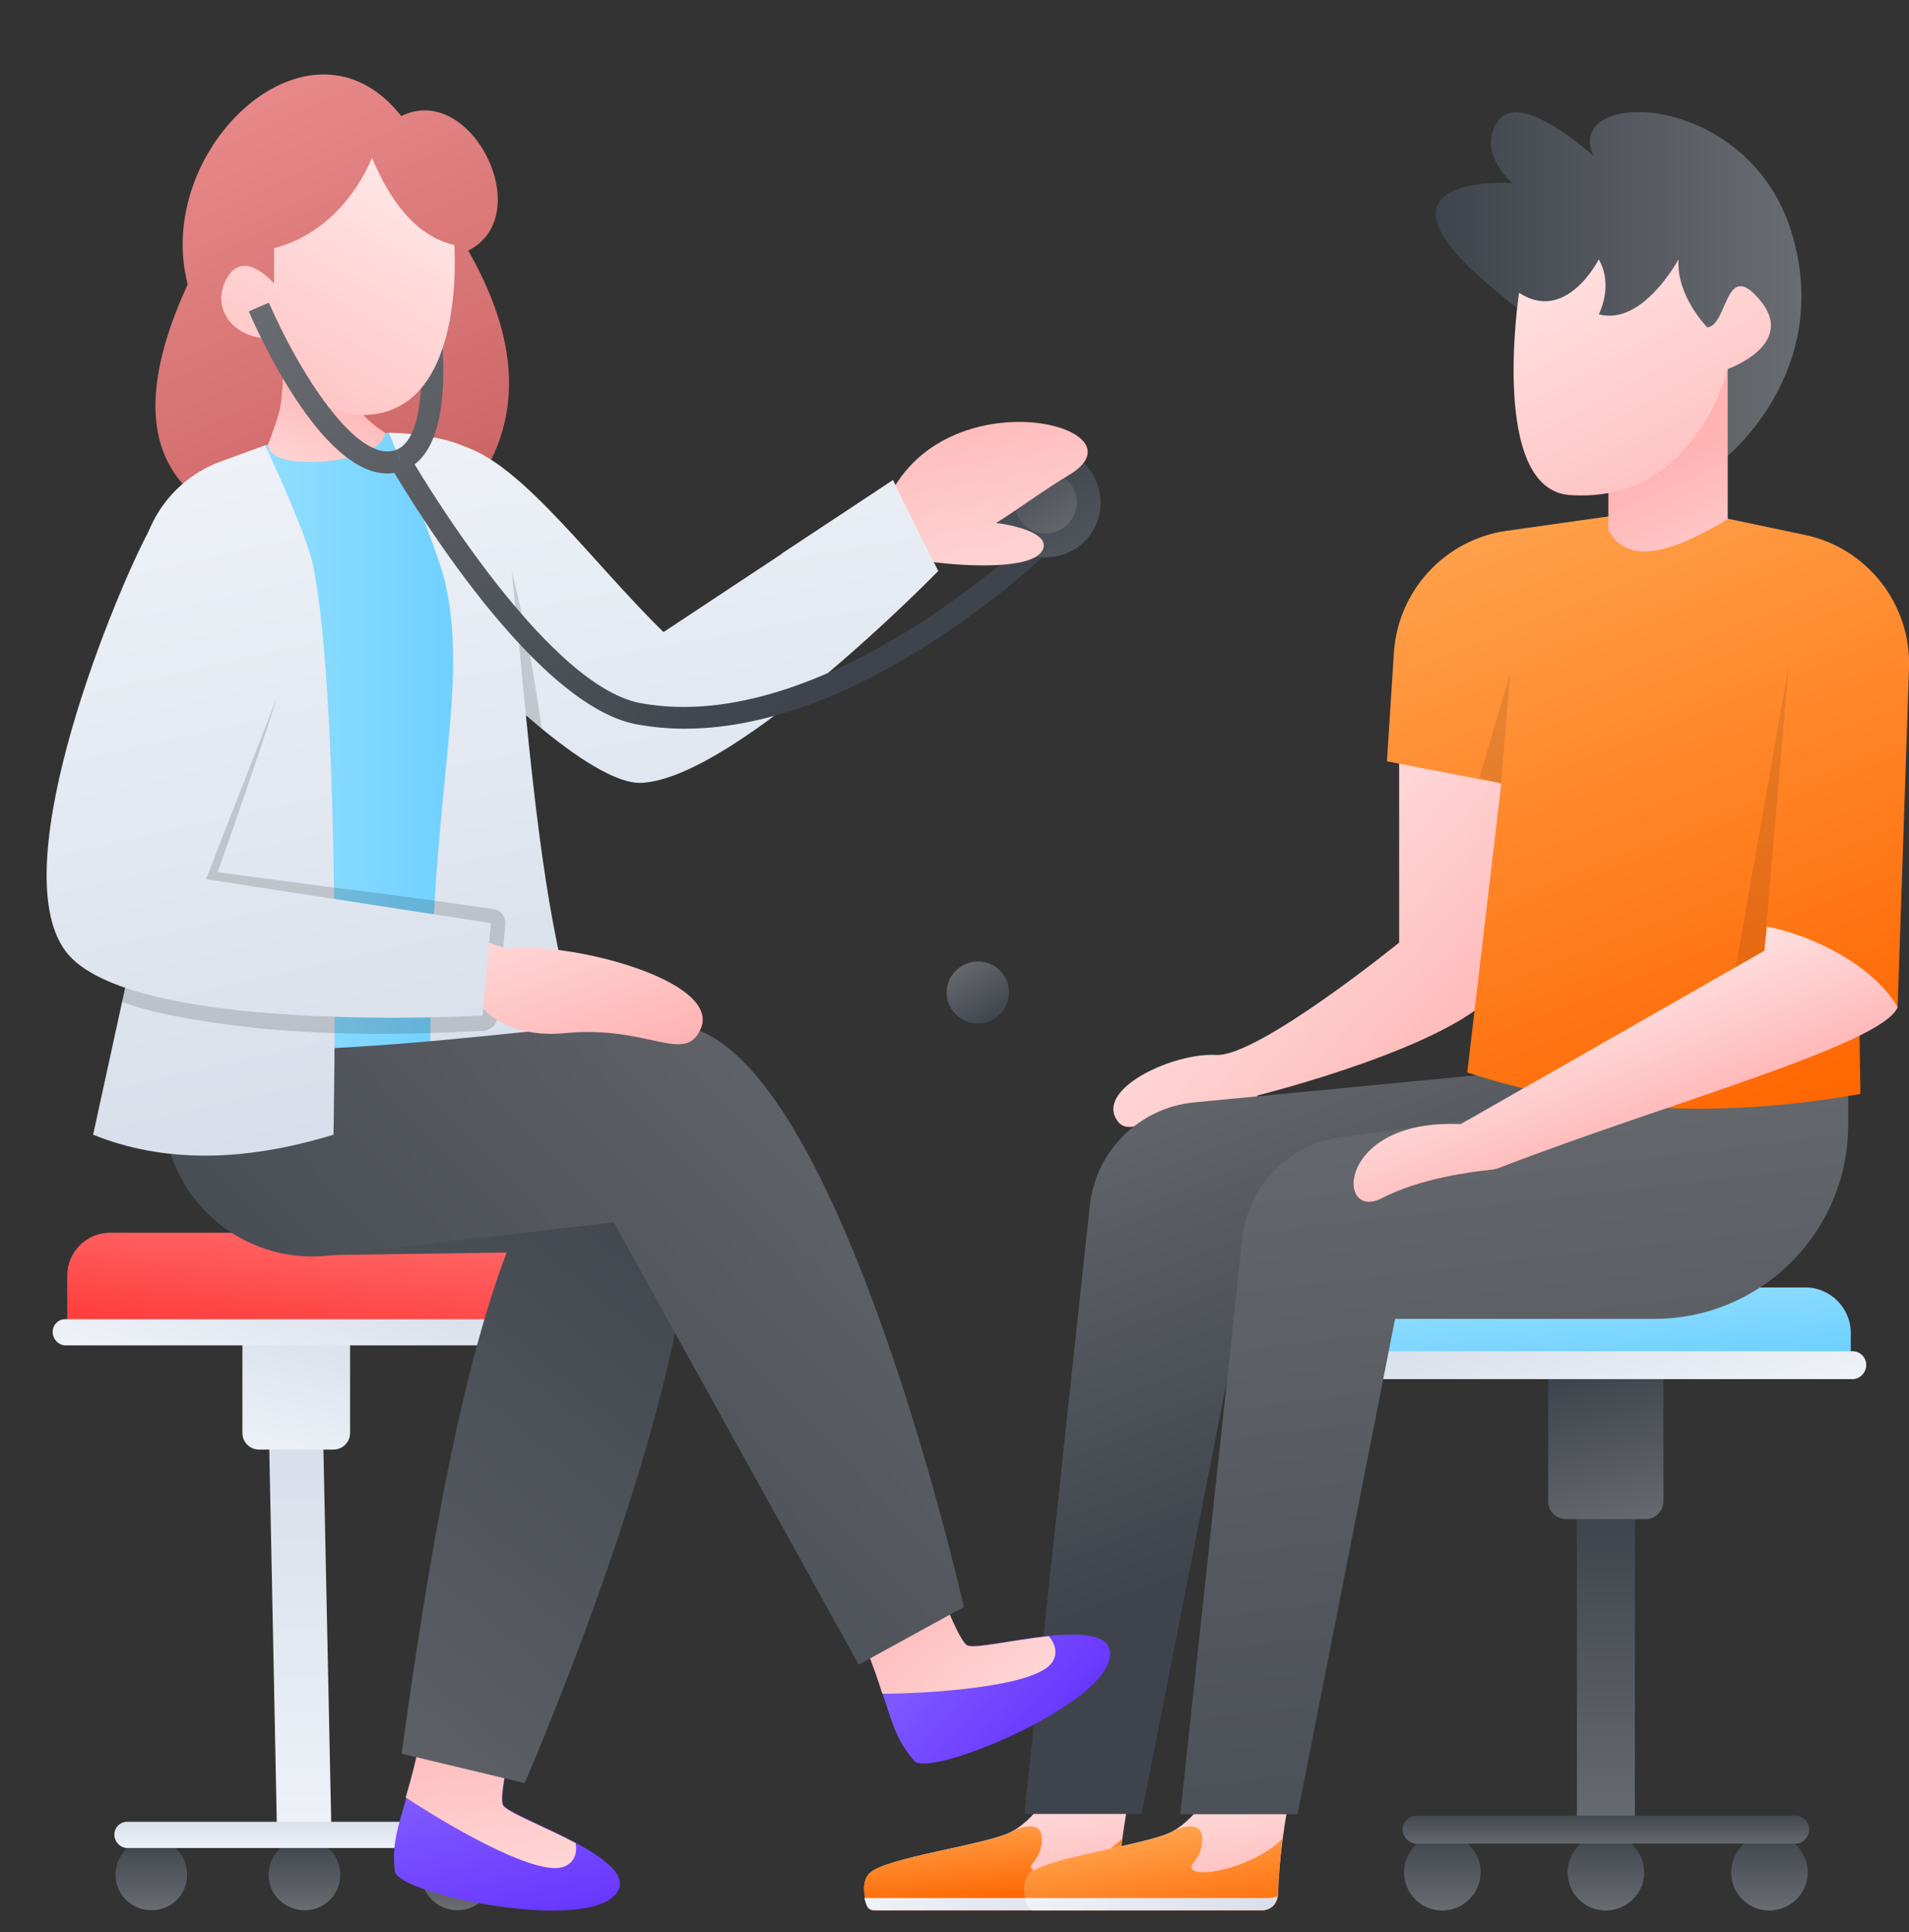
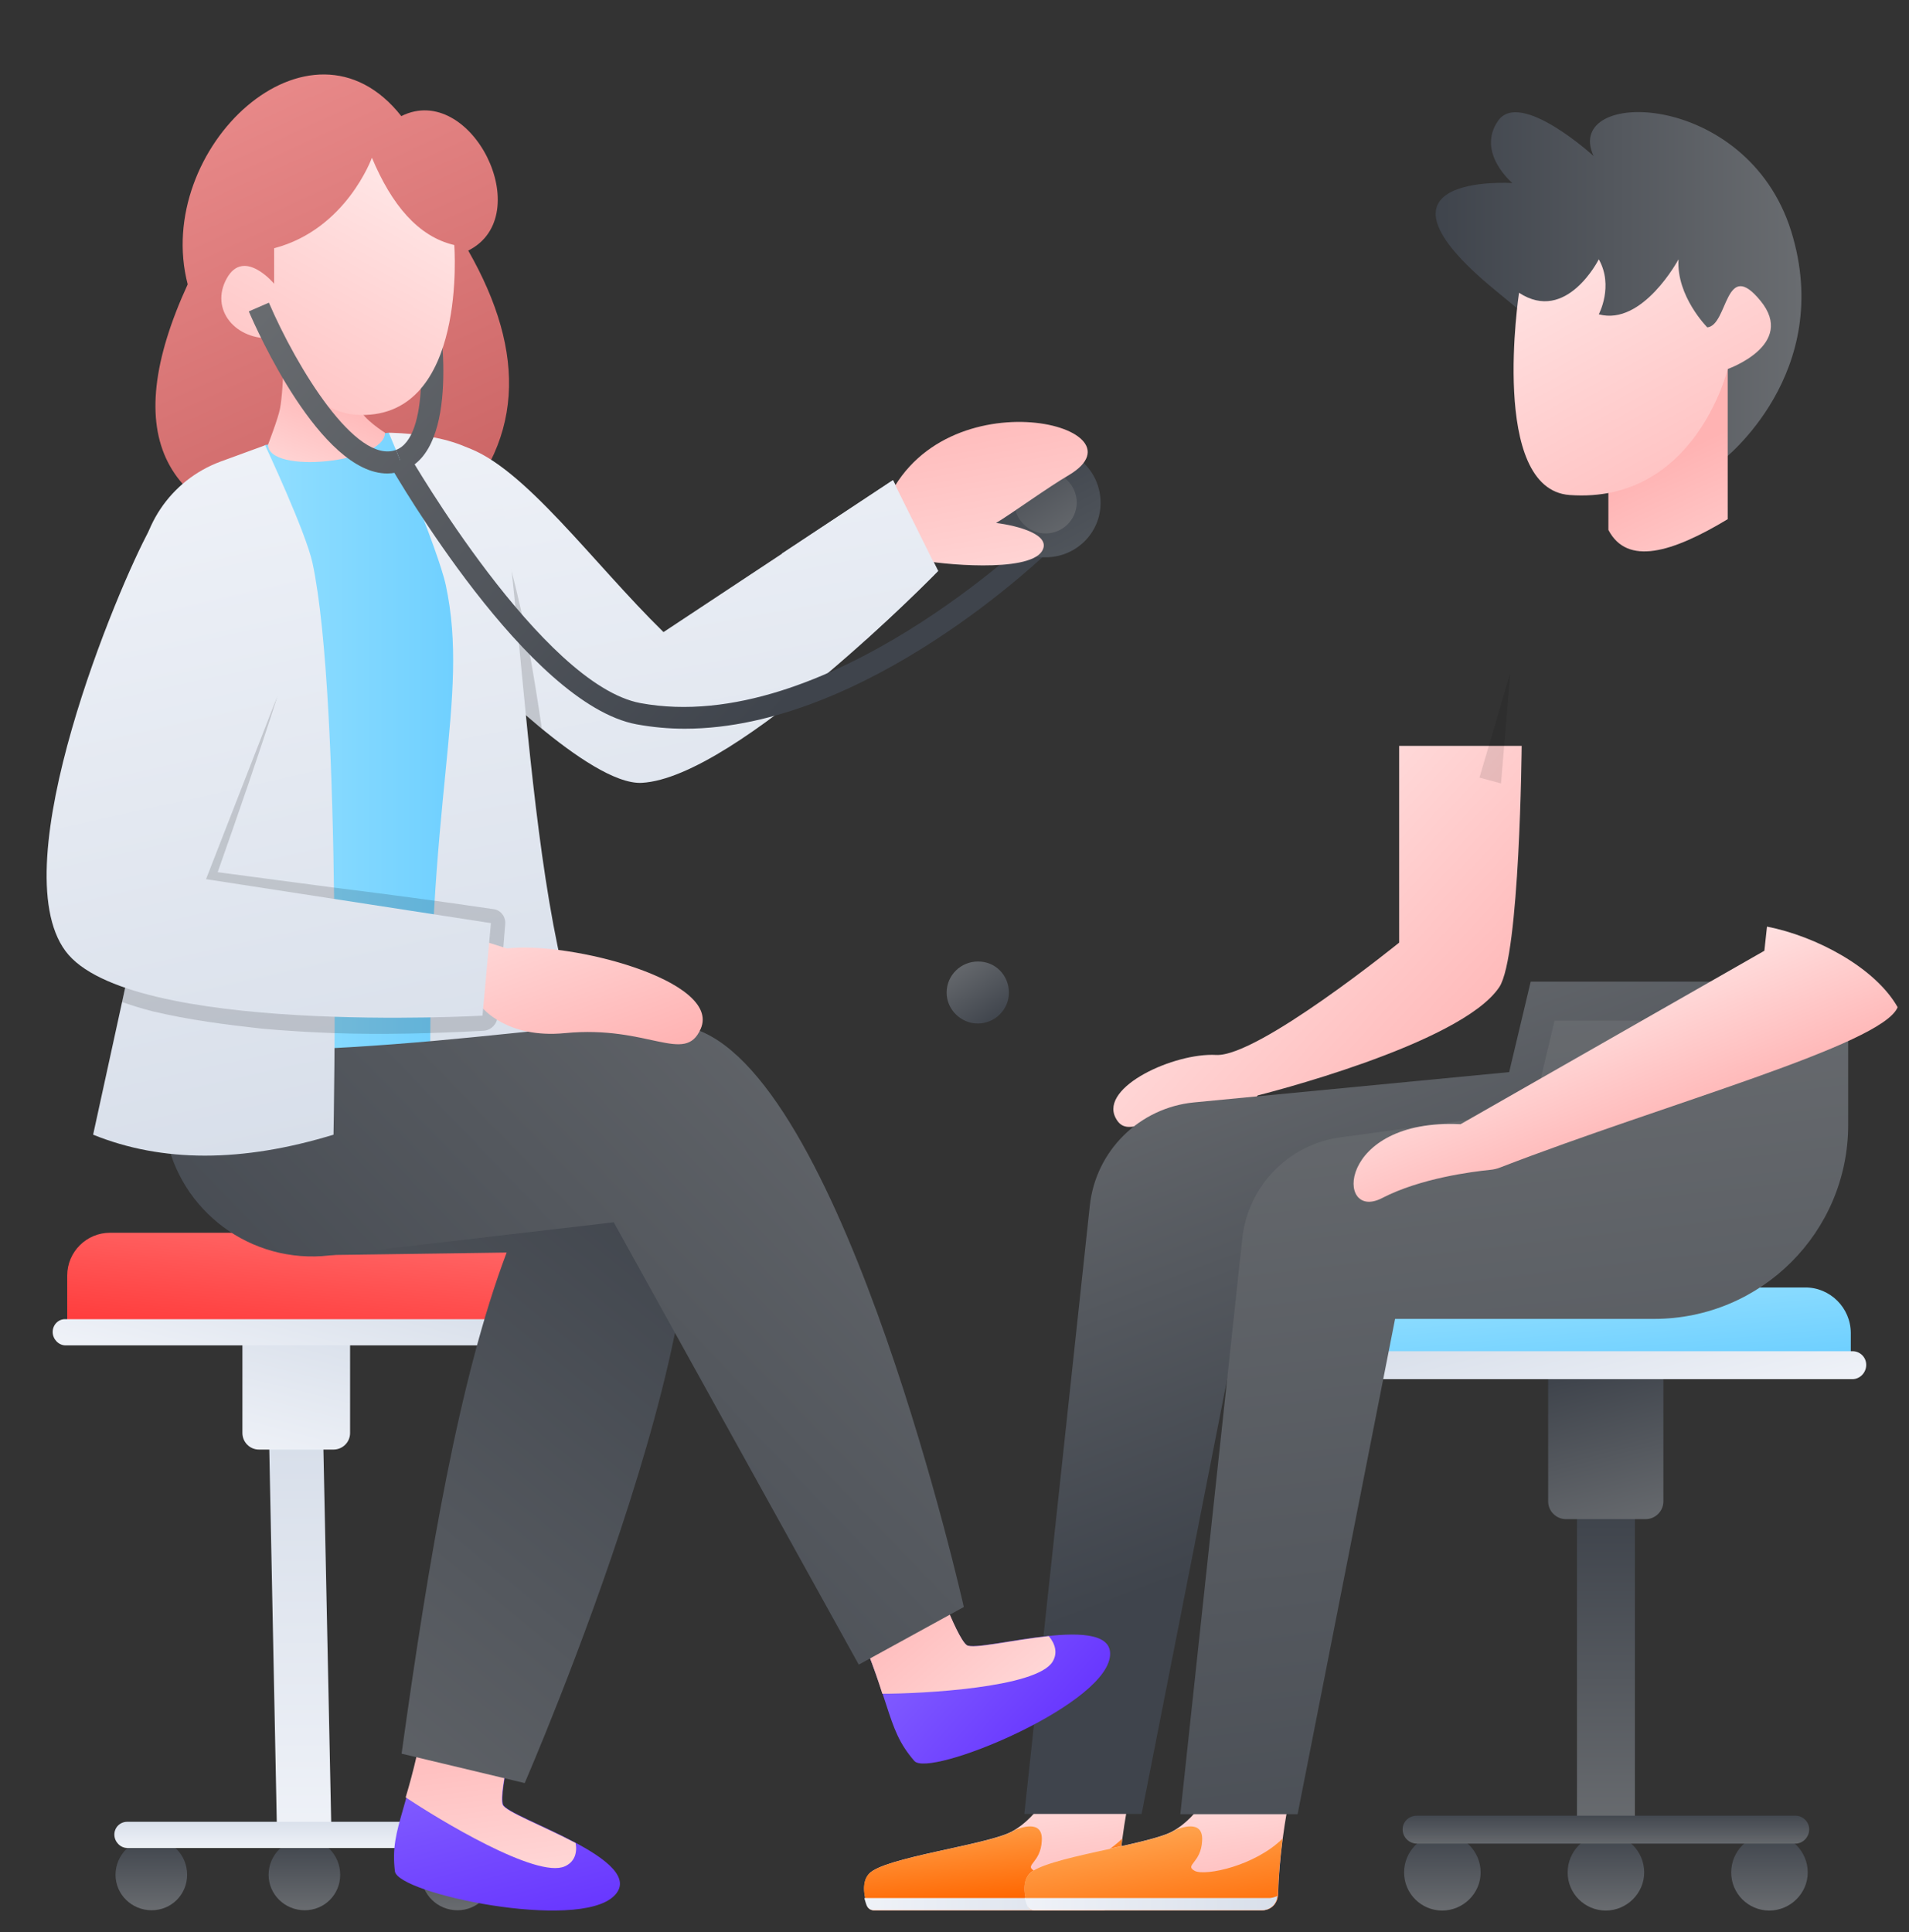
<svg xmlns="http://www.w3.org/2000/svg" xmlns:xlink="http://www.w3.org/1999/xlink" height="66.4" preserveAspectRatio="xMidYMid meet" version="1.0" viewBox="3.4 2.9 65.6 66.4" width="65.6" zoomAndPan="magnify">
  <rect x="3.4" y="2.9" width="65.6" height="66.4" fill="#333333" stroke="none" />
  <g>
    <g>
      <linearGradient gradientTransform="matrix(-1 0 0 1 -4032.374 0)" gradientUnits="userSpaceOnUse" id="a" x1="-4076.668" x2="-4087.015" xlink:actuate="onLoad" xlink:show="other" xlink:type="simple" y1="30.923" y2="40.352">
        <stop offset="0" stop-color="#ffe6e6" />
        <stop offset="1" stop-color="#ffb3b3" />
      </linearGradient>
      <path d="M51.48,28.52v6.77c0,0-4.86,3.94-6.29,3.86s-3.99,1.09-3.46,2.15c0.4,0.8,1.16-0.15,3.05-0.07 c1.33,0.05,1.84-0.69,1.84-0.69s6.97-1.73,8.3-3.72c0.71-1.06,0.77-8.29,0.77-8.29H51.48z" fill="url(#a)" />
      <linearGradient gradientTransform="matrix(-1 0 0 1 -5252.854 0)" gradientUnits="userSpaceOnUse" id="b" x1="-5318.159" x2="-5305.594" xlink:actuate="onLoad" xlink:show="other" xlink:type="simple" y1="12.731" y2="12.731">
        <stop offset="0" stop-color="#696c70" />
        <stop offset="1" stop-color="#3f444c" />
      </linearGradient>
      <path d="M62.6,18.71c0,0,3.87-2.98,2.35-7.87c-1.53-4.88-7.87-4.92-6.79-2.58c0,0-2.52-2.3-3.28-1.21 c-0.76,1.09,0.49,2.14,0.49,2.14s-5.52-0.36-0.58,3.69s4.23,3.9,4.23,3.9L62.6,18.71z" fill="url(#b)" />
      <g>
        <linearGradient gradientUnits="userSpaceOnUse" id="c" x1="37.34" x2="38.175" xlink:actuate="onLoad" xlink:show="other" xlink:type="simple" y1="63.871" y2="69.144">
          <stop offset="0" stop-color="#ffe6e6" />
          <stop offset="1" stop-color="#ffb3b3" />
        </linearGradient>
        <path d="M33.43,68.54l7.84,0c0.3,0,0.53-0.24,0.54-0.54c0.03-1.21,0.22-2.58,0.49-3.8l-2.61-0.17 c0,0-0.54,1.3-1.55,1.82c-0.88,0.45-4.36,0.88-4.87,1.43c-0.28,0.3-0.16,0.82-0.07,1.09C33.22,68.47,33.32,68.54,33.43,68.54z" fill="url(#c)" />
        <linearGradient gradientUnits="userSpaceOnUse" id="d" x1="37.358" x2="37.647" xlink:actuate="onLoad" xlink:show="other" xlink:type="simple" y1="65.434" y2="68.214">
          <stop offset="0" stop-color="#ffa04a" />
          <stop offset="1" stop-color="#f60" />
        </linearGradient>
        <path d="M41.96,66.08c-0.08,0.66-0.14,1.32-0.16,1.93c-0.01,0.3-0.24,0.53-0.53,0.53h-7.83 c-0.12,0-0.21-0.06-0.24-0.17c-0.09-0.26-0.22-0.79,0.06-1.08c0.51-0.56,3.99-0.98,4.88-1.43c0.05-0.02,0.1-0.05,0.15-0.08 c0,0,0,0,0.01-0.01c0.12-0.04,0.94-0.38,0.9,0.37c-0.03,0.79-0.63,0.84-0.25,1.05C39.33,67.37,41.02,67.01,41.96,66.08z" fill="url(#d)" />
        <linearGradient gradientUnits="userSpaceOnUse" id="e" x1="33.104" x2="41.783" xlink:actuate="onLoad" xlink:show="other" xlink:type="simple" y1="68.294" y2="68.294">
          <stop offset="0" stop-color="#eff2f8" />
          <stop offset="1" stop-color="#d8dfea" />
        </linearGradient>
        <path d="M41.78,68.05c-0.01,0.28-0.24,0.49-0.52,0.49h-7.84c-0.11,0-0.2-0.07-0.24-0.17 c-0.03-0.07-0.05-0.16-0.08-0.25h8.43C41.62,68.11,41.7,68.09,41.78,68.05z" fill="url(#e)" />
      </g>
      <g>
        <g>
          <linearGradient gradientUnits="userSpaceOnUse" id="f" x1="52.963" x2="52.963" xlink:actuate="onLoad" xlink:show="other" xlink:type="simple" y1="68.541" y2="65.915">
            <stop offset="0" stop-color="#696c70" />
            <stop offset="1" stop-color="#3f444c" />
          </linearGradient>
          <path d="M54.28,67.24c0,0.72-0.6,1.31-1.32,1.31c-0.72,0-1.31-0.58-1.31-1.31c0-0.72,0.58-1.32,1.31-1.32 C53.68,65.91,54.28,66.51,54.28,67.24z" fill="url(#f)" />
          <linearGradient gradientUnits="userSpaceOnUse" id="g" x1="58.586" x2="58.586" xlink:actuate="onLoad" xlink:show="other" xlink:type="simple" y1="68.541" y2="65.915">
            <stop offset="0" stop-color="#696c70" />
            <stop offset="1" stop-color="#3f444c" />
          </linearGradient>
          <path d="M59.9,67.24c0,0.72-0.6,1.31-1.32,1.31s-1.31-0.58-1.31-1.31c0-0.72,0.58-1.32,1.31-1.32 S59.9,66.51,59.9,67.24z" fill="url(#g)" />
          <linearGradient gradientUnits="userSpaceOnUse" id="h" x1="64.209" x2="64.209" xlink:actuate="onLoad" xlink:show="other" xlink:type="simple" y1="68.541" y2="65.915">
            <stop offset="0" stop-color="#696c70" />
            <stop offset="1" stop-color="#3f444c" />
          </linearGradient>
          <path d="M65.52,67.24c0,0.72-0.6,1.31-1.32,1.31c-0.72,0-1.31-0.58-1.31-1.31c0-0.72,0.58-1.32,1.31-1.32 C64.92,65.91,65.52,66.51,65.52,67.24z" fill="url(#h)" />
        </g>
        <linearGradient gradientUnits="userSpaceOnUse" id="i" x1="58.586" x2="58.586" xlink:actuate="onLoad" xlink:show="other" xlink:type="simple" y1="65.856" y2="55.011">
          <stop offset="0" stop-color="#696c70" />
          <stop offset="1" stop-color="#3f444c" />
        </linearGradient>
        <path d="M57.59 54.9H59.58V65.77H57.59z" fill="url(#i)" />
        <linearGradient gradientUnits="userSpaceOnUse" id="j" x1="59.479" x2="58.042" xlink:actuate="onLoad" xlink:show="other" xlink:type="simple" y1="55.688" y2="50.047">
          <stop offset="0" stop-color="#696c70" />
          <stop offset="1" stop-color="#3f444c" />
        </linearGradient>
        <path d="M60.56,49.8v4.69c0,0.33-0.27,0.61-0.61,0.61h-2.74c-0.33,0-0.61-0.27-0.61-0.61V49.8H60.56z" fill="url(#j)" />
        <linearGradient gradientUnits="userSpaceOnUse" id="k" x1="58.313" x2="58.749" xlink:actuate="onLoad" xlink:show="other" xlink:type="simple" y1="45.94" y2="50.862">
          <stop offset="0" stop-color="#9ce3ff" />
          <stop offset="1" stop-color="#6cf" />
        </linearGradient>
        <path d="M67,48.71v0.7H50.17v-0.7c0-0.87,0.7-1.57,1.57-1.57h13.68C66.29,47.13,67,47.84,67,48.71z" fill="url(#k)" />
        <linearGradient gradientUnits="userSpaceOnUse" id="l" x1="59.221" x2="57.954" xlink:actuate="onLoad" xlink:show="other" xlink:type="simple" y1="52.299" y2="47.321">
          <stop offset="0" stop-color="#eff2f8" />
          <stop offset="1" stop-color="#d8dfea" />
        </linearGradient>
        <path d="M67.53,49.8c0,0.27-0.22,0.49-0.47,0.49H50.12c-0.27,0-0.49-0.22-0.49-0.49s0.22-0.47,0.49-0.47h16.94 C67.31,49.33,67.53,49.53,67.53,49.8z" fill="url(#l)" />
        <linearGradient gradientUnits="userSpaceOnUse" id="m" x1="58.586" x2="58.586" xlink:actuate="onLoad" xlink:show="other" xlink:type="simple" y1="66.368" y2="65.158">
          <stop offset="0" stop-color="#696c70" />
          <stop offset="1" stop-color="#3f444c" />
        </linearGradient>
        <path d="M65.57,65.76c0,0.27-0.22,0.49-0.47,0.49H52.09c-0.27,0-0.49-0.22-0.49-0.49c0-0.27,0.22-0.47,0.49-0.47 H65.1C65.35,65.29,65.57,65.5,65.57,65.76z" fill="url(#m)" />
      </g>
      <linearGradient gradientUnits="userSpaceOnUse" id="n" x1="46.05" x2="52.83" xlink:actuate="onLoad" xlink:show="other" xlink:type="simple" y1="35.907" y2="53.851">
        <stop offset="0" stop-color="#696c70" />
        <stop offset="1" stop-color="#3f444c" />
      </linearGradient>
      <path d="M56,36.63l-0.74,3.11l-10.82,1.04c-1.89,0.18-3.39,1.67-3.59,3.55l-2.25,20.9h4.03l3.35-17.02h10.55 c2.97,0,5.59-1.97,6.41-4.82l1.94-6.76H56z" fill="url(#n)" />
      <g>
        <linearGradient gradientUnits="userSpaceOnUse" id="o" x1="42.851" x2="43.685" xlink:actuate="onLoad" xlink:show="other" xlink:type="simple" y1="63.871" y2="69.144">
          <stop offset="0" stop-color="#ffe6e6" />
          <stop offset="1" stop-color="#ffb3b3" />
        </linearGradient>
        <path d="M38.94,68.54l7.84,0c0.3,0,0.53-0.24,0.54-0.54c0.03-1.21,0.22-2.58,0.49-3.8l-2.61-0.17 c0,0-0.54,1.3-1.55,1.82c-0.88,0.45-4.36,0.88-4.87,1.43c-0.28,0.3-0.16,0.82-0.07,1.09C38.73,68.47,38.83,68.54,38.94,68.54z" fill="url(#o)" />
        <linearGradient gradientUnits="userSpaceOnUse" id="p" x1="42.874" x2="43.434" xlink:actuate="onLoad" xlink:show="other" xlink:type="simple" y1="66.002" y2="69.577">
          <stop offset="0" stop-color="#ffa04a" />
          <stop offset="1" stop-color="#f60" />
        </linearGradient>
        <path d="M47.47,66.08c-0.08,0.66-0.14,1.32-0.16,1.93c-0.01,0.3-0.24,0.53-0.53,0.53h-7.83 c-0.12,0-0.21-0.06-0.24-0.17c-0.09-0.26-0.22-0.79,0.06-1.08c0.51-0.56,3.99-0.98,4.88-1.43c0.05-0.02,0.1-0.05,0.15-0.08 c0,0,0,0,0.01-0.01c0.12-0.04,0.94-0.38,0.9,0.37c-0.03,0.79-0.63,0.84-0.25,1.05C44.84,67.37,46.53,67.01,47.47,66.08z" fill="url(#p)" />
        <linearGradient gradientUnits="userSpaceOnUse" id="q" x1="38.614" x2="47.293" xlink:actuate="onLoad" xlink:show="other" xlink:type="simple" y1="68.294" y2="68.294">
          <stop offset="0" stop-color="#eff2f8" />
          <stop offset="1" stop-color="#d8dfea" />
        </linearGradient>
        <path d="M47.29,68.05c-0.01,0.28-0.24,0.49-0.52,0.49h-7.84c-0.11,0-0.2-0.07-0.24-0.17 c-0.03-0.07-0.05-0.16-0.08-0.25h8.43C47.13,68.11,47.21,68.09,47.29,68.05z" fill="url(#q)" />
      </g>
      <linearGradient gradientUnits="userSpaceOnUse" id="r" x1="53.592" x2="58.429" xlink:actuate="onLoad" xlink:show="other" xlink:type="simple" y1="35.988" y2="77.154">
        <stop offset="0" stop-color="#696c70" />
        <stop offset="1" stop-color="#3f444c" />
      </linearGradient>
      <path d="M56.82,37.97l-0.74,3.11l-6.61,0.9c-1.79,0.24-3.18,1.67-3.38,3.47l-2.13,19.79h4.03l3.35-17.02h8.9 c3.68,0,6.67-2.98,6.67-6.67v-3.58H56.82z" fill="url(#r)" />
      <linearGradient gradientUnits="userSpaceOnUse" id="s" x1="56.655" x2="65.052" xlink:actuate="onLoad" xlink:show="other" xlink:type="simple" y1="20.404" y2="41.397">
        <stop offset="0" stop-color="#ffa04a" />
        <stop offset="1" stop-color="#f60" />
      </linearGradient>
-       <path d="M68.61,37.51l-1.33-0.46l0.05,3.44c-5.01,0.89-9.49,0.59-13.51-0.74l1.17-9.93l-3.93-0.76l0.24-3.74 c0.14-2.13,1.76-3.88,3.87-4.18l5.73-0.81l4.52,0.95c2.15,0.45,3.66,2.39,3.58,4.58L68.61,37.51z" fill="url(#s)" />
      <g id="change1_1">
-         <path d="M67.28 37.05L66.82 38.28 63.05 36.13 64.86 25.81 64.01 35.75z" opacity=".1" />
-       </g>
+         </g>
      <g id="change1_2">
        <path d="M54.98 29.82L55.3 26.02 54.24 29.62z" opacity=".1" />
      </g>
      <linearGradient gradientUnits="userSpaceOnUse" id="t" x1="57.621" x2="59.974" xlink:actuate="onLoad" xlink:show="other" xlink:type="simple" y1="36.692" y2="42.37">
        <stop offset="0" stop-color="#ffe6e6" />
        <stop offset="1" stop-color="#ffb3b3" />
      </linearGradient>
      <path d="M68.61,37.51c-0.52,1.29-8,3.32-13.64,5.5c-0.12,0.05-0.25,0.08-0.38,0.09c-0.58,0.06-2.37,0.28-3.7,0.97 c-1.61,0.83-1.56-2.75,2.7-2.54l10.44-5.96l0.09-0.83C65.81,35.07,67.84,36.15,68.61,37.51z" fill="url(#t)" />
      <linearGradient gradientUnits="userSpaceOnUse" id="u" x1="64.424" x2="60.818" xlink:actuate="onLoad" xlink:show="other" xlink:type="simple" y1="26.301" y2="18.547">
        <stop offset="0" stop-color="#ffe6e6" />
        <stop offset="1" stop-color="#ffb3b3" />
      </linearGradient>
      <path d="M62.77,15.58l0,5.16c-1.91,1.15-3.45,1.61-4.1,0.37l0-3.56L62.77,15.58z" fill="url(#u)" />
      <linearGradient gradientUnits="userSpaceOnUse" id="v" x1="56.854" x2="63.619" xlink:actuate="onLoad" xlink:show="other" xlink:type="simple" y1="10.351" y2="22.807">
        <stop offset="0" stop-color="#ffe6e6" />
        <stop offset="1" stop-color="#ffb3b3" />
      </linearGradient>
      <path d="M62.77,15.58c0,0,2.36-0.83,1.13-2.34c-1.23-1.51-1.11,0.83-1.83,0.91c0,0-1.07-1.07-0.99-2.34 c0,0-1.23,2.3-2.74,1.89c0,0,0.52-0.97,0-1.89c0,0-1.11,2.22-2.74,1.15c0,0-1.03,6.75,1.74,6.95 C61.65,20.22,62.77,15.58,62.77,15.58z" fill="url(#v)" />
    </g>
    <g>
      <linearGradient gradientUnits="userSpaceOnUse" id="w" x1="11.345" x2="17.725" xlink:actuate="onLoad" xlink:show="other" xlink:type="simple" y1="6.278" y2="20.279">
        <stop offset="0" stop-color="#e88989" />
        <stop offset="1" stop-color="#c66" />
      </linearGradient>
      <path d="M14.25,21.43c-5.29-0.63-6.8-3.53-4.4-8.76c-1.21-4.66,4.21-9.76,7.34-5.78c2.4-1.2,4.7,3.42,2.3,4.62 c2.01,3.52,1.97,6.67-0.84,9.34L14.25,21.43z" fill="url(#w)" />
      <g>
        <g>
          <linearGradient gradientTransform="matrix(-1 0 0 1 -5581.29 0)" gradientUnits="userSpaceOnUse" id="x" x1="-5600.403" x2="-5600.403" xlink:actuate="onLoad" xlink:show="other" xlink:type="simple" y1="68.542" y2="66.086">
            <stop offset="0" stop-color="#696c70" />
            <stop offset="1" stop-color="#3f444c" />
          </linearGradient>
          <path d="M17.88,67.32c0,0.68,0.56,1.22,1.24,1.22c0.68,0,1.22-0.54,1.22-1.22c0-0.68-0.54-1.24-1.22-1.24 C18.44,66.09,17.88,66.64,17.88,67.32z" fill="url(#x)" />
          <linearGradient gradientTransform="matrix(-1 0 0 1 -5581.29 0)" gradientUnits="userSpaceOnUse" id="y" x1="-5595.145" x2="-5595.145" xlink:actuate="onLoad" xlink:show="other" xlink:type="simple" y1="68.542" y2="66.086">
            <stop offset="0" stop-color="#696c70" />
            <stop offset="1" stop-color="#3f444c" />
          </linearGradient>
          <path d="M12.63,67.32c0,0.68,0.56,1.22,1.24,1.22s1.22-0.54,1.22-1.22c0-0.68-0.54-1.24-1.22-1.24 S12.63,66.64,12.63,67.32z" fill="url(#y)" />
          <linearGradient gradientTransform="matrix(-1 0 0 1 -5581.29 0)" gradientUnits="userSpaceOnUse" id="z" x1="-5589.887" x2="-5589.887" xlink:actuate="onLoad" xlink:show="other" xlink:type="simple" y1="68.542" y2="66.086">
            <stop offset="0" stop-color="#696c70" />
            <stop offset="1" stop-color="#3f444c" />
          </linearGradient>
          <path d="M7.37,67.32c0,0.68,0.56,1.22,1.24,1.22S9.83,68,9.83,67.32c0-0.68-0.54-1.24-1.22-1.24 S7.37,66.64,7.37,67.32z" fill="url(#z)" />
        </g>
        <linearGradient gradientTransform="matrix(-1 0 0 1 -5581.29 0)" gradientUnits="userSpaceOnUse" id="A" x1="-5595.005" x2="-5595.005" xlink:actuate="onLoad" xlink:show="other" xlink:type="simple" y1="66.057" y2="52.656">
          <stop offset="0" stop-color="#eff2f8" />
          <stop offset="1" stop-color="#d8dfea" />
        </linearGradient>
        <path d="M12.92 65.95L12.65 52.52 14.51 52.52 14.79 65.95z" fill="url(#A)" />
        <linearGradient gradientTransform="matrix(-1 0 0 1 -5581.29 0)" gradientUnits="userSpaceOnUse" id="B" x1="-5594.031" x2="-5595.373" xlink:actuate="onLoad" xlink:show="other" xlink:type="simple" y1="53.258" y2="47.982">
          <stop offset="0" stop-color="#eff2f8" />
          <stop offset="1" stop-color="#d8dfea" />
        </linearGradient>
        <path d="M11.73,47.75v4.39c0,0.31,0.25,0.57,0.57,0.57h2.56c0.31,0,0.57-0.25,0.57-0.57v-4.39H11.73z" fill="url(#B)" />
        <linearGradient gradientTransform="matrix(-1 0 0 1 -5581.29 0)" gradientUnits="userSpaceOnUse" id="C" x1="-5595.175" x2="-5594.657" xlink:actuate="onLoad" xlink:show="other" xlink:type="simple" y1="43.995" y2="49.835">
          <stop offset="0" stop-color="#ff7171" />
          <stop offset="1" stop-color="#f33" />
        </linearGradient>
        <path d="M5.71,46.73v1.56h15.73v-1.56c0-0.81-0.66-1.47-1.47-1.47H7.18C6.37,45.26,5.71,45.92,5.71,46.73z" fill="url(#C)" />
        <linearGradient gradientTransform="matrix(-1 0 0 1 -5581.29 0)" gradientUnits="userSpaceOnUse" id="D" x1="-5594.271" x2="-5595.457" xlink:actuate="onLoad" xlink:show="other" xlink:type="simple" y1="51.001" y2="46.345">
          <stop offset="0" stop-color="#eff2f8" />
          <stop offset="1" stop-color="#d8dfea" />
        </linearGradient>
        <path d="M5.21,48.67c0,0.25,0.21,0.46,0.44,0.46h15.84c0.25,0,0.46-0.21,0.46-0.46s-0.21-0.44-0.46-0.44H5.65 C5.41,48.22,5.21,48.42,5.21,48.67z" fill="url(#D)" />
        <linearGradient gradientTransform="matrix(-1 0 0 1 -5581.29 0)" gradientUnits="userSpaceOnUse" id="E" x1="-5595.145" x2="-5595.145" xlink:actuate="onLoad" xlink:show="other" xlink:type="simple" y1="66.51" y2="65.379">
          <stop offset="0" stop-color="#eff2f8" />
          <stop offset="1" stop-color="#d8dfea" />
        </linearGradient>
        <path d="M7.33,65.94c0,0.25,0.21,0.46,0.44,0.46h12.16c0.25,0,0.46-0.21,0.46-0.46s-0.21-0.44-0.46-0.44H7.77 C7.53,65.5,7.33,65.69,7.33,65.94z" fill="url(#E)" />
      </g>
      <linearGradient gradientUnits="userSpaceOnUse" id="F" x1="10.373" x2="20.867" xlink:actuate="onLoad" xlink:show="other" xlink:type="simple" y1="28.643" y2="28.643">
        <stop offset="0" stop-color="#9ce3ff" />
        <stop offset="1" stop-color="#6cf" />
      </linearGradient>
      <path d="M20.87 38.85L20.27 25.39 19.57 19.54 16.76 17.77 12.51 18.19 10.37 21.49 11.44 39.51z" fill="url(#F)" />
      <linearGradient gradientUnits="userSpaceOnUse" id="G" x1="25.978" x2="30.388" xlink:actuate="onLoad" xlink:show="other" xlink:type="simple" y1="14.932" y2="38.843">
        <stop offset="0" stop-color="#eff2f8" />
        <stop offset="1" stop-color="#d8dfea" />
      </linearGradient>
      <path d="M19.4,18.26c2,0.67,4.37,3.98,6.8,6.36l7.89-5.22l1.55,3.12c0,0-6.93,7.11-10.19,7.28 c-1.8,0.09-5.71-3.95-5.71-3.95L19.4,18.26z" fill="url(#G)" />
      <g id="change1_3">
        <path d="M22.02,27.94c-0.38-0.3-0.72-0.62-1.04-0.89c-0.08-1.52-0.08-3.05-0.02-4.59 C21.45,24.28,21.75,26.11,22.02,27.94z" opacity=".15" />
      </g>
      <linearGradient gradientUnits="userSpaceOnUse" id="H" x1="16.89" x2="21.218" xlink:actuate="onLoad" xlink:show="other" xlink:type="simple" y1="16.582" y2="40.055">
        <stop offset="0" stop-color="#eff2f8" />
        <stop offset="1" stop-color="#d8dfea" />
      </linearGradient>
      <path d="M18.2,40.49c-0.18-10.09,1.36-13.53,0.52-17.48c-0.26-1.21-1.96-5.24-1.96-5.24s2.72,0,3.51,1.14 c1.1,1.57,1.07,16.19,3.64,20.61L18.2,40.49z" fill="url(#H)" />
      <g>
        <linearGradient gradientUnits="userSpaceOnUse" id="I" x1="18.809" x2="21.396" xlink:actuate="onLoad" xlink:show="other" xlink:type="simple" y1="59.292" y2="69.641">
          <stop offset="0" stop-color="#947bff" />
          <stop offset="1" stop-color="#63f" />
        </linearGradient>
        <path d="M21.2,61.93c0,0-0.67,2.53-0.51,2.98c0.16,0.45,5.06,1.92,3.81,3.14s-7.44-0.08-7.53-0.85 c-0.19-1.59,0.55-2.04,1.18-6.21L21.2,61.93z" fill="url(#I)" />
        <linearGradient gradientUnits="userSpaceOnUse" id="J" x1="20.856" x2="19.737" xlink:actuate="onLoad" xlink:show="other" xlink:type="simple" y1="70.338" y2="60.993">
          <stop offset="0" stop-color="#ffe6e6" />
          <stop offset="1" stop-color="#ffb3b3" />
        </linearGradient>
        <path d="M22.81,67.03c-0.96,0.44-4.35-1.62-5.47-2.37c0.24-0.8,0.53-1.9,0.8-3.67l3.06,0.94 c0,0-0.68,2.53-0.53,2.98c0.09,0.24,1.41,0.74,2.51,1.32C23.24,66.56,23.15,66.88,22.81,67.03z" fill="url(#J)" />
      </g>
      <linearGradient gradientUnits="userSpaceOnUse" id="K" x1="6.31" x2="25.82" xlink:actuate="onLoad" xlink:show="other" xlink:type="simple" y1="65.7" y2="41.882">
        <stop offset="0" stop-color="#696c70" />
        <stop offset="1" stop-color="#3f444c" />
      </linearGradient>
      <path d="M12.07,41.75l6.82-1.4c0,0,6.28-0.33,7.54,1.44c2.94,4.12-5,22.38-5,22.38l-4.23-1.01 c0.93-6.71,1.99-12.93,3.61-17.22l-7.14,0.1L12.07,41.75z" fill="url(#K)" />
      <g>
        <linearGradient gradientTransform="rotate(-34.127 -2028.505 47.975)" gradientUnits="userSpaceOnUse" id="L" x1="-327.192" x2="-324.604" xlink:actuate="onLoad" xlink:show="other" xlink:type="simple" y1="1210.41" y2="1220.759">
          <stop offset="0" stop-color="#947bff" />
          <stop offset="1" stop-color="#63f" />
        </linearGradient>
        <path d="M35.37,56.68c0,0,0.86,2.47,1.25,2.75c0.38,0.28,5.26-1.25,4.91,0.46c-0.35,1.71-6.21,4.1-6.71,3.52 c-1.05-1.21-0.69-2-2.5-5.8L35.37,56.68z" fill="url(#L)" />
        <linearGradient gradientTransform="rotate(-34.127 -2028.505 47.975)" gradientUnits="userSpaceOnUse" id="M" x1="-325.144" x2="-326.264" xlink:actuate="onLoad" xlink:show="other" xlink:type="simple" y1="1221.456" y2="1212.111">
          <stop offset="0" stop-color="#ffe6e6" />
          <stop offset="1" stop-color="#ffb3b3" />
        </linearGradient>
        <path d="M39.57,60c-0.55,0.9-4.51,1.1-5.85,1.1c-0.25-0.8-0.63-1.86-1.4-3.49l3.06-0.94c0,0,0.86,2.47,1.24,2.76 c0.21,0.15,1.58-0.18,2.82-0.31C39.65,59.37,39.76,59.69,39.57,60z" fill="url(#M)" />
      </g>
      <linearGradient gradientUnits="userSpaceOnUse" id="N" x1="36.519" x2="12.644" xlink:actuate="onLoad" xlink:show="other" xlink:type="simple" y1="35.114" y2="58.09">
        <stop offset="0" stop-color="#696c70" />
        <stop offset="1" stop-color="#3f444c" />
      </linearGradient>
      <path d="M27.36,38.29c5.12,1.86,9.16,19.83,9.16,19.83l-3.61,1.98l-8.42-15.2l-9.77,1.14 c-2.69,0.31-5.16-1.52-5.63-4.19l-0.5-2.85C18.66,39.28,24.95,37.41,27.36,38.29z" fill="url(#N)" />
      <linearGradient gradientUnits="userSpaceOnUse" id="O" x1="7.267" x2="12.705" xlink:actuate="onLoad" xlink:show="other" xlink:type="simple" y1="18.261" y2="42.434">
        <stop offset="0" stop-color="#eff2f8" />
        <stop offset="1" stop-color="#d8dfea" />
      </linearGradient>
      <path d="M6.6,41.89c2.37,0.96,5.12,0.96,8.26,0c0,0,0.3-14.84-0.72-19.64c-0.23-1.07-1.63-4.05-1.63-4.05l-1.53,0.56 c-1.73,0.64-2.85,2.31-2.78,4.16l0.39,9.85L6.6,41.89z" fill="url(#O)" />
      <g id="change1_4">
        <path d="M20.76,34.67l-0.26,3.17c-0.03,0.27-0.24,0.47-0.5,0.48c-1.72,0.09-3.42,0.14-5.12,0.08 c-0.83-0.03-1.64-0.08-2.45-0.15c-1.26-0.14-2.53-0.3-3.79-0.6c-0.35-0.09-0.71-0.2-1.05-0.32l0.23-0.99 c0.35,0.12,0.71,0.23,1.07,0.32c1.19,0.26,2.41,0.41,3.64,0.51c0.78,0.05,1.58,0.08,2.38,0.11c1.53,0.06,3.07,0.06,4.59,0.01 l0.24-2.24c-1.61-0.26-3.23-0.54-4.84-0.83c-1.49-0.29-2.96-0.56-4.45-0.81h-0.02c-0.15-0.03-0.26-0.18-0.23-0.33 c0-0.03,0-0.05,0.02-0.06c0.9-2.08,1.79-4.15,2.72-6.21c-0.65,2.03-1.35,4.05-2.06,6.06c1.32,0.18,2.66,0.35,4,0.53 c1.84,0.23,3.66,0.47,5.48,0.74C20.61,34.17,20.79,34.41,20.76,34.67z" opacity=".15" />
      </g>
      <linearGradient gradientUnits="userSpaceOnUse" id="P" x1="21.052" x2="23.788" xlink:actuate="onLoad" xlink:show="other" xlink:type="simple" y1="32.218" y2="39.856">
        <stop offset="0" stop-color="#ffe6e6" />
        <stop offset="1" stop-color="#ffb3b3" />
      </linearGradient>
      <path d="M19.96,37.51c0,0,0.84,1.09,2.86,0.89c2.87-0.28,4.12,1.1,4.66-0.15c0.72-1.66-4.49-3.01-6.66-2.76 l-1.59-0.5l-0.91,2.16L19.96,37.51z" fill="url(#P)" />
      <linearGradient gradientUnits="userSpaceOnUse" id="Q" x1="8.963" x2="14.4" xlink:actuate="onLoad" xlink:show="other" xlink:type="simple" y1="17.88" y2="42.053">
        <stop offset="0" stop-color="#eff2f8" />
        <stop offset="1" stop-color="#d8dfea" />
      </linearGradient>
-       <path d="M8.54,21.1c-1.07,1.94-5.09,11.51-2.89,14.48c2.15,2.91,14.33,2.22,14.33,2.22l0.29-3.18l-9.79-1.51 l2.46-6.31L8.54,21.1z" fill="url(#Q)" />
+       <path d="M8.54,21.1c-1.07,1.94-5.09,11.51-2.89,14.48c2.15,2.91,14.33,2.22,14.33,2.22l0.29-3.18l-9.79-1.51 l2.46-6.31L8.54,21.1" fill="url(#Q)" />
      <linearGradient gradientTransform="matrix(-1 0 0 1 -4086.513 0)" gradientUnits="userSpaceOnUse" id="R" x1="-4099.582" x2="-4101.416" xlink:actuate="onLoad" xlink:show="other" xlink:type="simple" y1="20.616" y2="15.999">
        <stop offset="0" stop-color="#ffe6e6" />
        <stop offset="1" stop-color="#ffb3b3" />
      </linearGradient>
      <path d="M13.18,14.14c0,0-0.02,2.12-0.16,2.81c-0.06,0.32-0.41,1.23-0.41,1.23c0,1.03,4.02,0.62,4.02-0.41 c0,0-0.76-0.48-0.86-0.82c-0.19-0.68-0.05-2.81-0.05-2.81H13.18z" fill="url(#R)" />
      <linearGradient gradientUnits="userSpaceOnUse" id="S" x1="13.217" x2="30.096" xlink:actuate="onLoad" xlink:show="other" xlink:type="simple" y1="11.94" y2="27.503">
        <stop offset="0" stop-color="#696c70" />
        <stop offset="1" stop-color="#3f444c" />
      </linearGradient>
      <path d="M17.28,19.06l-0.27-0.7c1.17-0.45,0.88-3.73,0.69-4.85l0.74-0.13C18.53,13.88,19.23,18.32,17.28,19.06z" fill="url(#S)" />
      <linearGradient gradientTransform="matrix(-1 0 0 1 -4086.513 0)" gradientUnits="userSpaceOnUse" id="T" x1="-4103.993" x2="-4097.609" xlink:actuate="onLoad" xlink:show="other" xlink:type="simple" y1="9.05" y2="20.676">
        <stop offset="0" stop-color="#ffe6e6" />
        <stop offset="1" stop-color="#ffb3b3" />
      </linearGradient>
      <path d="M16.18,8.32c0,0-0.88,2.46-3.36,3.11v1.22c0,0-1.04-1.25-1.63-0.18c-0.59,1.07,0.31,2.14,1.59,2.05 c0,0,0.96,2.62,3.02,2.64c3.67,0.05,3.21-5.84,3.21-5.84C17.77,11.03,16.86,9.94,16.18,8.32z" fill="url(#T)" />
      <linearGradient gradientUnits="userSpaceOnUse" id="U" x1="15.428" x2="32.307" xlink:actuate="onLoad" xlink:show="other" xlink:type="simple" y1="9.543" y2="25.106">
        <stop offset="0" stop-color="#696c70" />
        <stop offset="1" stop-color="#3f444c" />
      </linearGradient>
      <path d="M26.93,27.94c-0.55,0-1.1-0.05-1.65-0.15c-3.74-0.69-8.27-8.55-8.47-8.88l0.65-0.37 c0.05,0.08,4.56,7.89,7.95,8.52c6.34,1.17,13.57-5.81,13.64-5.89l0.53,0.54C39.31,21.98,33.15,27.94,26.93,27.94z" fill="url(#U)" />
      <linearGradient gradientUnits="userSpaceOnUse" id="V" x1="11.559" x2="28.439" xlink:actuate="onLoad" xlink:show="other" xlink:type="simple" y1="13.738" y2="29.301">
        <stop offset="0" stop-color="#696c70" />
        <stop offset="1" stop-color="#3f444c" />
      </linearGradient>
      <path d="M16.71,19.17c-2.3,0-4.5-4.96-4.76-5.57l0.69-0.3c0.96,2.23,2.99,5.57,4.37,5.06l0.27,0.7 C17.09,19.13,16.9,19.17,16.71,19.17z" fill="url(#V)" />
      <linearGradient gradientUnits="userSpaceOnUse" id="W" x1="40.841" x2="38.423" xlink:actuate="onLoad" xlink:show="other" xlink:type="simple" y1="22.982" y2="18.49">
        <stop offset="0" stop-color="#555a60" />
        <stop offset="1" stop-color="#3f444c" />
      </linearGradient>
      <path d="M41.22,20.18c0,1.03-0.84,1.87-1.89,1.87c-1.03,0-1.89-0.84-1.89-1.87c0-1.05,0.86-1.89,1.89-1.89 C40.38,18.28,41.22,19.13,41.22,20.18z" fill="url(#W)" />
      <linearGradient gradientUnits="userSpaceOnUse" id="X" x1="40.294" x2="38.018" xlink:actuate="onLoad" xlink:show="other" xlink:type="simple" y1="21.634" y2="18.184">
        <stop offset="0" stop-color="#696c70" />
        <stop offset="1" stop-color="#3f444c" />
      </linearGradient>
      <path d="M40.4,20.17c0,0.58-0.48,1.06-1.07,1.06c-0.58,0-1.07-0.48-1.07-1.06c0-0.6,0.49-1.07,1.07-1.07 C39.92,19.1,40.4,19.58,40.4,20.17z" fill="url(#X)" />
      <linearGradient gradientTransform="scale(-1) rotate(21.493 111.366 10656.97)" gradientUnits="userSpaceOnUse" id="Y" x1="-3942.411" x2="-3936.633" xlink:actuate="onLoad" xlink:show="other" xlink:type="simple" y1="771.542" y2="780.937">
        <stop offset="0" stop-color="#ffe6e6" />
        <stop offset="1" stop-color="#ffb3b3" />
      </linearGradient>
      <path d="M33.76,20.41L35,22.14c0.7,0.15,3.7,0.45,4.2-0.29c0.37-0.58-0.85-0.89-1.57-0.98 c0.55-0.33,1.77-1.22,2.51-1.65C42.98,17.51,35.51,15.69,33.76,20.41z" fill="url(#Y)" />
      <linearGradient gradientUnits="userSpaceOnUse" id="Z" x1="31.159" x2="35.569" xlink:actuate="onLoad" xlink:show="other" xlink:type="simple" y1="13.976" y2="37.887">
        <stop offset="0" stop-color="#eff2f8" />
        <stop offset="1" stop-color="#d8dfea" />
      </linearGradient>
      <path d="M33.14,24.89c1.46-1.31,2.49-2.37,2.49-2.37l-1.55-3.12l-3.81,2.52v2.96H33.14z" fill="url(#Z)" />
    </g>
  </g>
  <linearGradient gradientUnits="userSpaceOnUse" id="aa" x1="36.247" x2="38.036" xlink:actuate="onLoad" xlink:show="other" xlink:type="simple" y1="35.86" y2="38.566">
    <stop offset="0" stop-color="#696c70" />
    <stop offset=".787" stop-color="#3f444c" />
  </linearGradient>
  <path d="M38.07,37.01c0,0.58-0.48,1.06-1.07,1.06c-0.58,0-1.07-0.48-1.07-1.06c0-0.6,0.49-1.07,1.07-1.07 C37.6,35.93,38.07,36.41,38.07,37.01z" fill="url(#aa)" />
</svg>